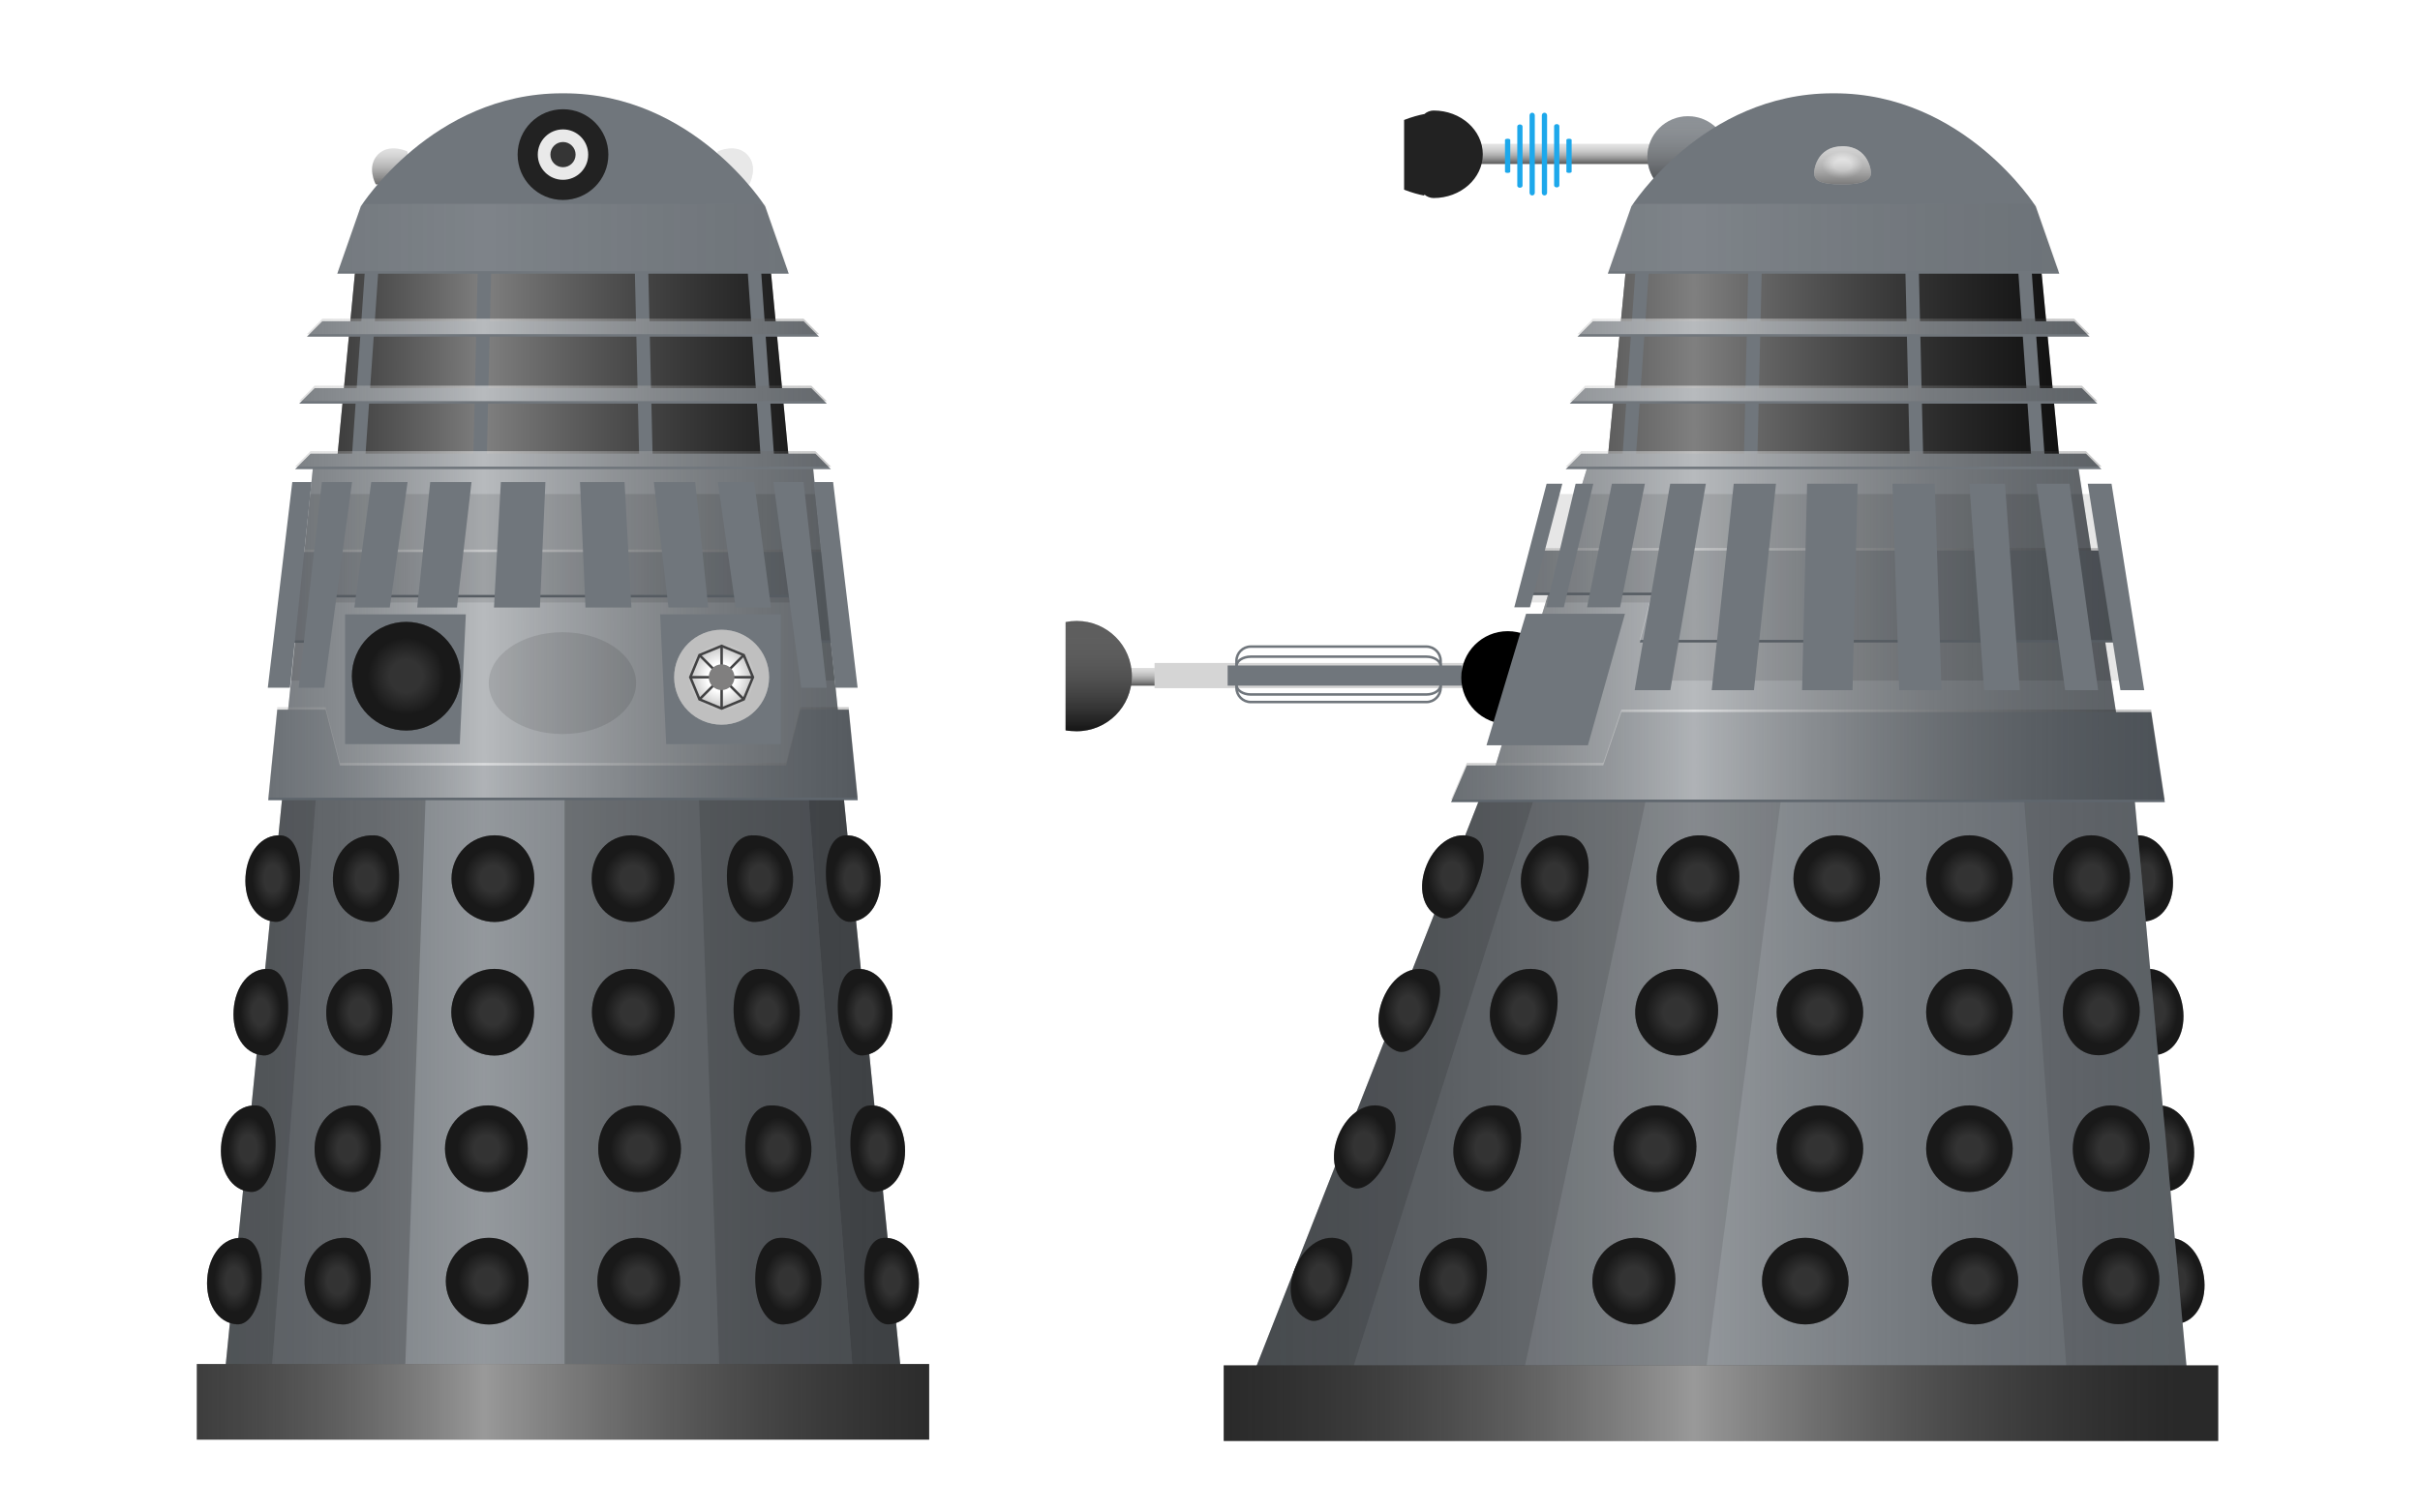
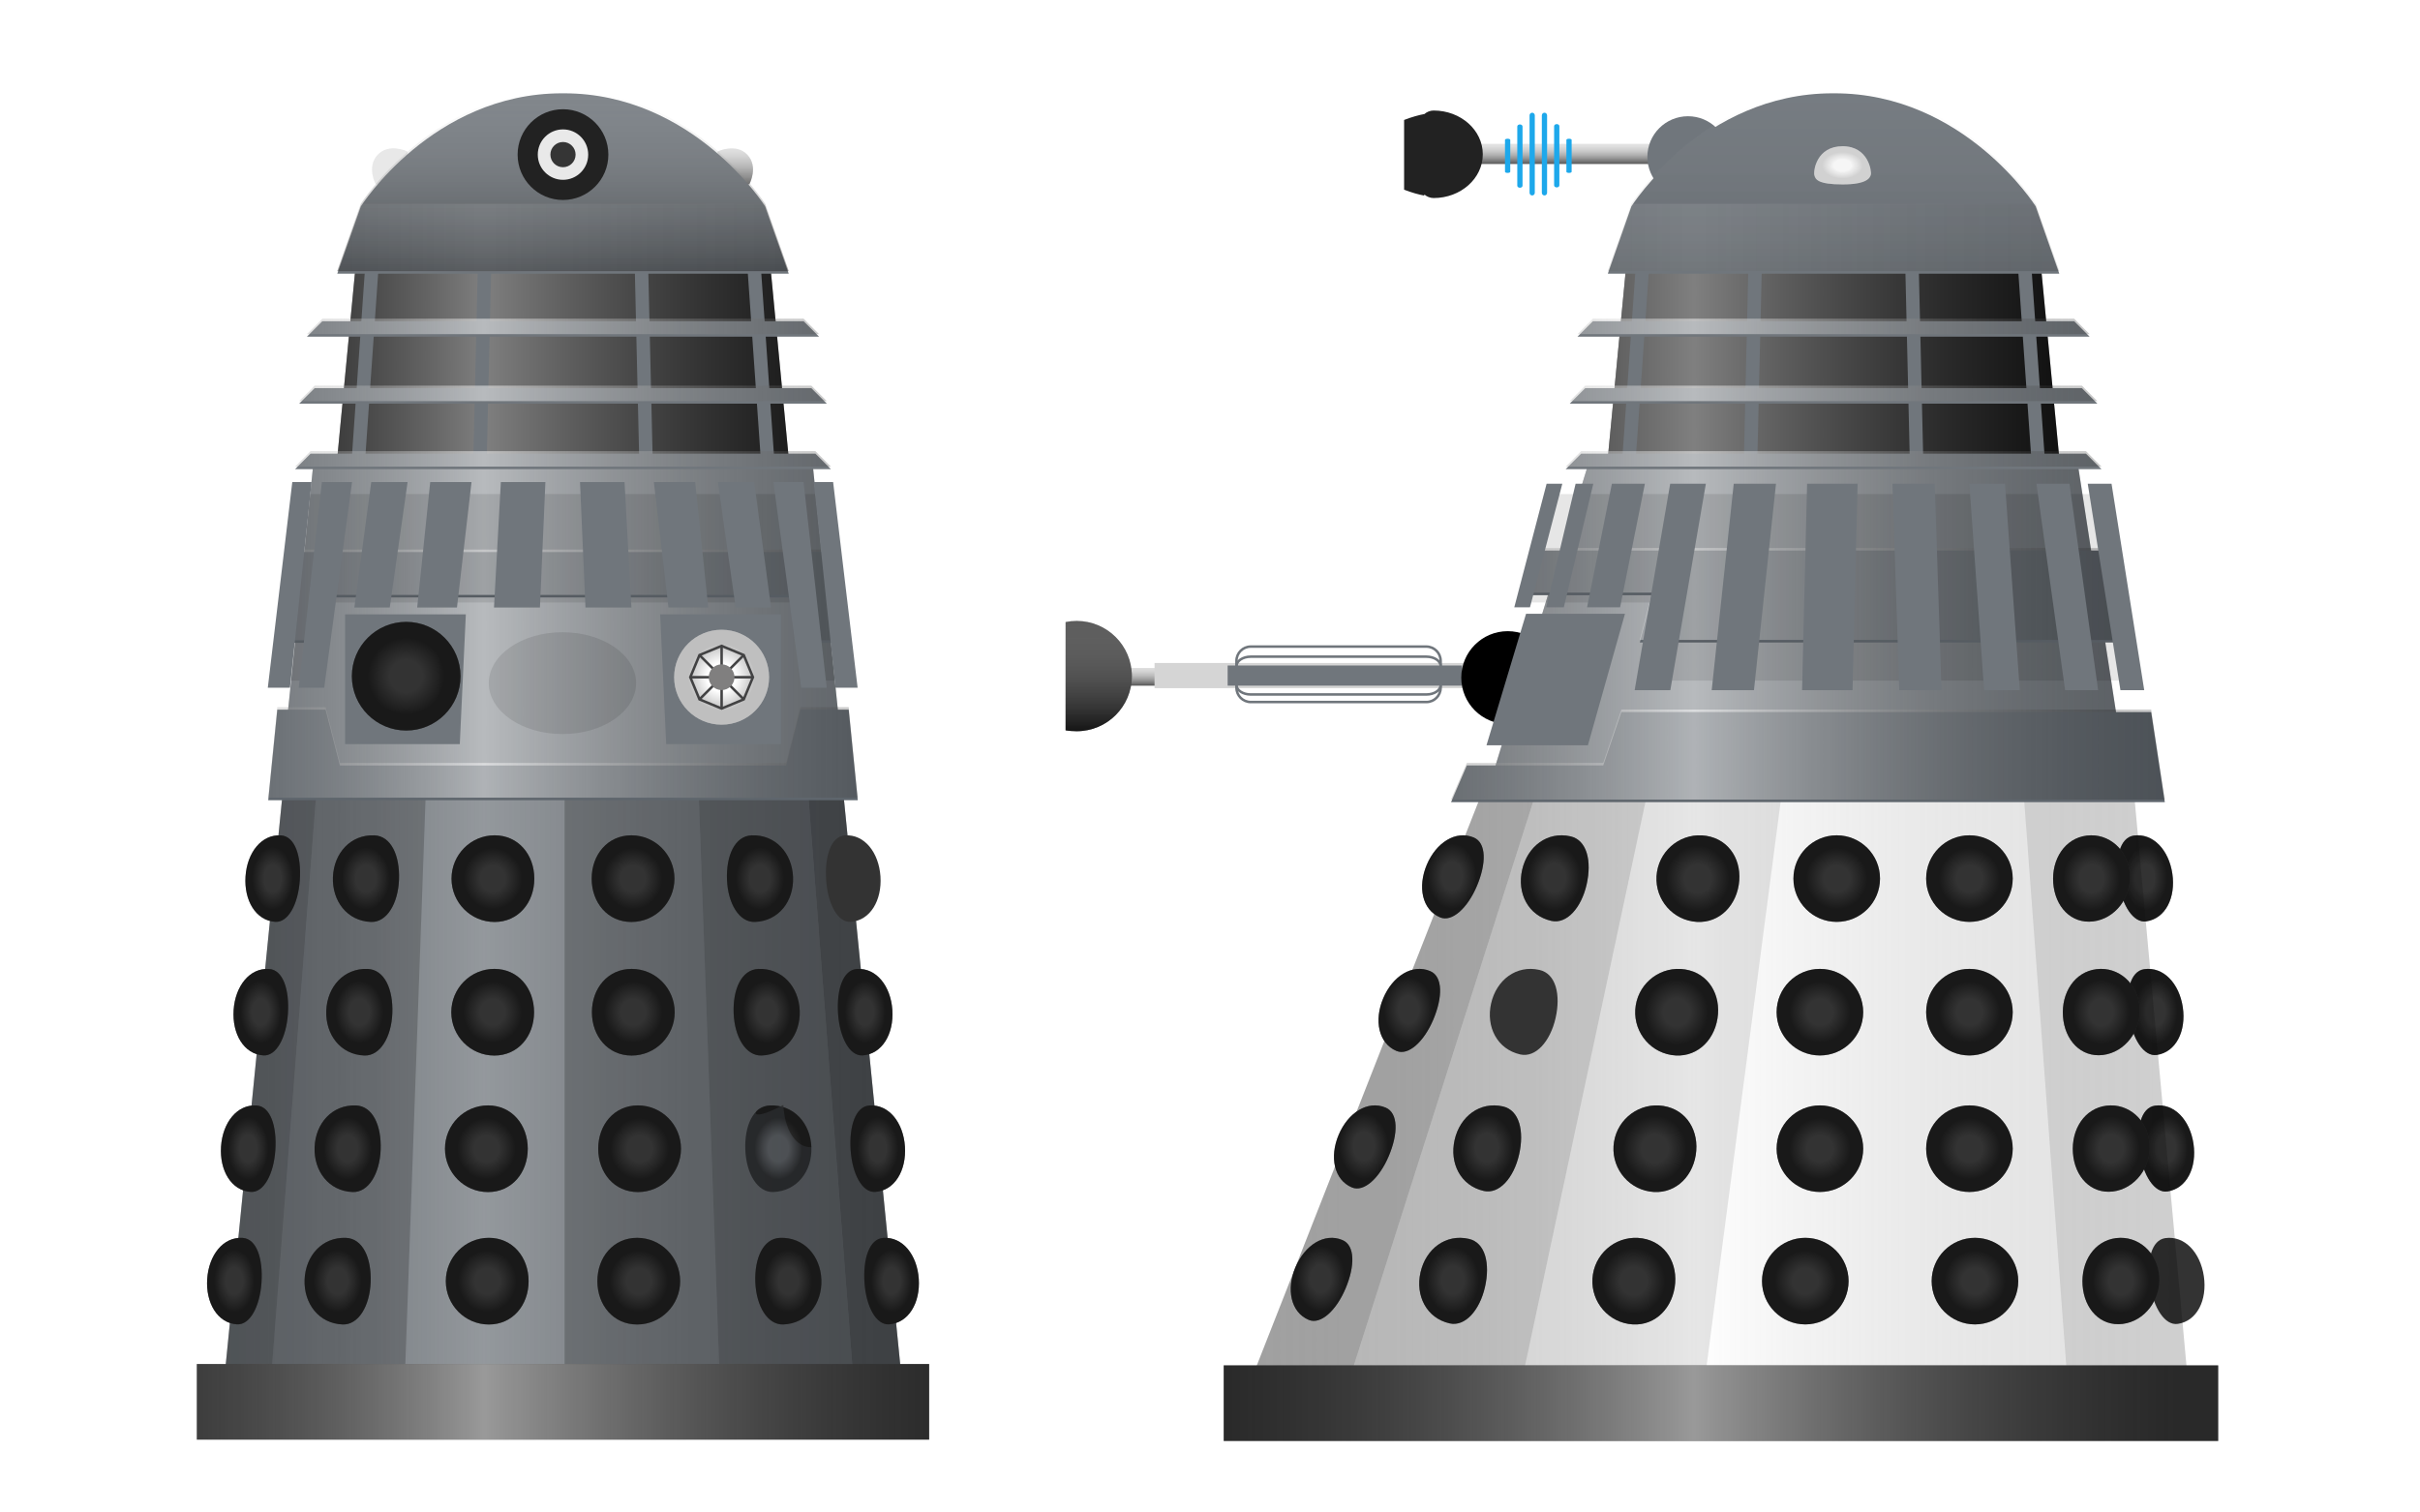
<svg xmlns="http://www.w3.org/2000/svg" xmlns:xlink="http://www.w3.org/1999/xlink" version="1.1" id="Layer_1" x="0px" y="0px" width="960" height="600" viewBox="0 0 960 600" enable-background="new 0 0 960 600" xml:space="preserve">
  <filter id="dropshadow" height="150%">
    <feGaussianBlur in="SourceAlpha" stdDeviation="1" />
    <feOffset dx="0" dy="1" result="offsetblur" />
    <feComponentTransfer>
      <feFuncA type="linear" slope="0.3" />
    </feComponentTransfer>
    <feMerge>
      <feMergeNode />
      <feMergeNode in="SourceGraphic" />
    </feMerge>
  </filter>
  <defs>
    <linearGradient y1="0%" y2="100%" x1="0" x2="0" id="myFillGrad">
      <stop offset="0%" style="stop-color:#fff;stop-opacity:0.2" />
      <stop offset="100%" style="stop-color:#000;stop-opacity:0.6" />
    </linearGradient>
    <linearGradient id="VertGrad" spreadMethod="pad" xlink:href="#myFillGrad" />
  </defs>
  <defs>
    <linearGradient id="FrontLinearGrad" gradientUnits="userSpaceOnUse">
      <stop offset="0.0" style="stop-color:#000;stop-opacity:0" />
      <stop offset="0.2" style="stop-color:#fff;stop-opacity:0.5" />
      <stop offset="0.4" style="stop-color:#000;stop-opacity:0.2" />
    </linearGradient>
  </defs>
  <defs>
    <linearGradient id="SideLinearGrad" gradientUnits="userSpaceOnUse">
      <stop offset="0.5" style="stop-color:#000;stop-opacity:0.2" />
      <stop offset="0.7" style="stop-color:#fff;stop-opacity:0.5" />
      <stop offset="0.9" style="stop-color:#000;stop-opacity:0.2" />
    </linearGradient>
  </defs>
  <defs>
    <radialGradient id="RadialGrad">
      <stop offset="0.3" style="stop-color:#000;stop-opacity:0" />
      <stop offset="0.7" style="stop-color:#000;stop-opacity:0.5" />
    </radialGradient>
  </defs>
  <path fill="#333" d="M850.578,384.477c7.686-1.123,13.954,5.738,15.328,15.131c1.375,9.395-2.66,17.766-10.347,18.889 c-5.117,0.752-9.644-6.365-11.018-15.762C843.167,393.344,845.104,385.281,850.578,384.477z" />
  <path fill="#333" d="M846.43,331.484c7.686-1.123,13.954,5.738,15.328,15.133c1.374,9.393-2.66,17.764-10.346,18.889 c-5.118,0.748-9.645-6.367-11.019-15.762C839.018,340.352,840.954,332.289,846.43,331.484z" />
  <path fill="#333" d="M854.816,438.629c7.687-1.125,13.955,5.736,15.33,15.131c1.374,9.393-2.663,17.764-10.347,18.889 c-5.119,0.75-9.643-6.365-11.019-15.76C847.404,447.494,849.341,439.432,854.816,438.629z" />
  <path fill="#333" d="M858.929,491.166c7.687-1.129,13.953,5.732,15.329,15.127c1.376,9.393-2.661,17.766-10.346,18.891 c-5.118,0.75-9.646-6.369-11.02-15.762C851.519,500.023,853.456,491.967,858.929,491.166z" />
  <path fill="url(#RadialGrad)" d="M850.578,384.477c7.686-1.123,13.954,5.738,15.328,15.131c1.375,9.395-2.66,17.766-10.347,18.889 c-5.117,0.752-9.644-6.365-11.018-15.762C843.167,393.344,845.104,385.281,850.578,384.477z" />
  <path fill="url(#RadialGrad)" d="M846.43,331.484c7.686-1.123,13.954,5.738,15.328,15.133c1.374,9.393-2.66,17.764-10.346,18.889 c-5.118,0.748-9.645-6.367-11.019-15.762C839.018,340.352,840.954,332.289,846.43,331.484z" />
  <path fill="url(#RadialGrad)" d="M854.816,438.629c7.687-1.125,13.955,5.736,15.33,15.131c1.374,9.393-2.663,17.764-10.347,18.889 c-5.119,0.75-9.643-6.365-11.019-15.76C847.404,447.494,849.341,439.432,854.816,438.629z" />
-   <path fill="url(#RadialGrad)" d="M858.929,491.166c7.687-1.129,13.953,5.732,15.329,15.127c1.376,9.393-2.661,17.766-10.346,18.891 c-5.118,0.75-9.646-6.369-11.02-15.762C851.519,500.023,853.456,491.967,858.929,491.166z" />
-   <polygon fill="#70767C" points="496.2,547.589  590.736,307.246 845.897,307.246 867.903,547.72 " />
  <polygon fill="url(#SideLinearGrad)" opacity="0.5" points="496.2,547.589  590.736,307.246 845.897,307.246 867.903,547.72 " />
  <polygon fill="#000" opacity="0.1" points="845.897,307.628 867.903,547.72 822.053,547.72 820.082,547.72 820.082,547.217 802.238,307.628   802.238,307.246 845.897,307.246   " />
  <polygon fill="#000" opacity="0" points="820.082,547.217 820.082,547.72 676.216,547.72 676.267,547.348 707.691,308 707.691,307.246   802.238,307.246 802.238,307.628   " />
  <polygon fill="#000" opacity="0.1" points="707.691,307.246 707.691,308 676.267,547.348 676.216,547.72 603.705,547.72 654.914,308   654.914,307.246   " />
  <polygon fill="#000" opacity="0.2" points="654.914,307.246 654.914,308 603.705,547.72 601.654,547.72 535.306,547.72 535.306,547.217   611.627,307.246   " />
  <polygon fill="#000" opacity="0.3" points=" 590.736,307.246 611.627,307.246 535.306,547.217 535.306,547.72 531.988,547.72   496.2,547.72   " />
  <rect x="485.436" y="541.633" fill="#333" width="394.511" height="30" />
  <rect x="485.436" y="541.633" fill="url(#SideLinearGrad)" width="394.511" height="30" />
  <path fill="#333" d="M681.313,404.055c-1.512,9.373-8.981,15.965-18.297,14.463c-9.312-1.502-15.638-10.316-14.126-19.691 c1.511-9.373,10.286-15.754,19.6-14.252C677.806,386.076,682.825,394.682,681.313,404.055z" />
  <path fill="#333" d="M689.743,351.066c-1.511,9.373-8.979,15.963-18.295,14.461c-9.313-1.5-15.637-10.316-14.126-19.689 c1.512-9.373,10.287-15.756,19.6-14.254C686.237,333.086,691.255,341.693,689.743,351.066z" />
  <path fill="#333" d="M672.691,458.209c-1.511,9.371-8.979,15.965-18.296,14.463c-9.313-1.502-15.637-10.318-14.126-19.691 c1.512-9.375,10.287-15.756,19.6-14.254C669.184,440.229,674.203,448.834,672.691,458.209z" />
  <path fill="#333" d="M664.328,510.742c-1.512,9.375-8.979,15.967-18.296,14.465c-9.313-1.502-15.637-10.316-14.125-19.691 c1.511-9.373,10.285-15.756,19.599-14.254C660.822,492.764,665.839,501.369,664.328,510.742z" />
  <path fill="#333" d="M818.372,403.248c0.692,9.4,7.107,16.314,15.842,15.258c8.729-1.057,15.247-9.533,14.554-18.934 c-0.691-9.4-8.332-16.166-17.063-15.107C822.972,385.52,817.678,393.848,818.372,403.248z" />
  <path fill="#333" d="M814.51,350.26c0.692,9.4,7.107,16.313,15.841,15.256c8.729-1.055,15.247-9.531,14.554-18.932 c-0.692-9.398-8.332-16.166-17.063-15.111C819.108,332.529,813.816,340.859,814.51,350.26z" />
  <path fill="#333" d="M822.322,457.402c0.693,9.4,7.106,16.314,15.842,15.258c8.729-1.055,15.247-9.533,14.554-18.934 c-0.692-9.402-8.332-16.166-17.063-15.109C826.923,439.672,821.629,448,822.322,457.402z" />
  <path fill="#333" d="M826.155,509.938c0.692,9.402,7.106,16.314,15.84,15.258c8.731-1.055,15.247-9.531,14.556-18.934 c-0.693-9.4-8.332-16.166-17.063-15.109C830.753,492.209,825.463,500.537,826.155,509.938z" />
  <path fill="#333" d="M617.096,403.842c-2.099,9.262-7.883,15.842-14.009,14.455c-9.201-2.084-13.67-10.986-11.573-20.248 c2.097-9.26,9.965-15.367,19.166-13.285C617.236,386.25,619.19,394.582,617.096,403.842z" />
  <path fill="#333" d="M629.409,350.854c-2.097,9.26-7.883,15.842-14.01,14.453c-9.199-2.08-13.67-10.984-11.572-20.248 c2.097-9.258,9.966-15.369,19.167-13.285C629.552,333.26,631.505,341.592,629.409,350.854z" />
  <path fill="#333" d="M602.618,457.996c-2.098,9.26-7.884,15.842-14.009,14.451c-9.202-2.08-13.671-10.984-11.573-20.244 c2.098-9.262,9.966-15.371,19.167-13.287C602.761,440.4,604.713,448.734,602.618,457.996z" />
  <path fill="#333" d="M589.088,510.531c-2.097,9.26-7.884,15.842-14.009,14.455c-9.203-2.084-13.671-10.988-11.573-20.248 c2.096-9.262,9.965-15.371,19.166-13.285C589.229,492.938,591.182,501.271,589.088,510.531z" />
  <path fill="#333" d="M568.604,404.422c-3.691,8.748-9.859,14.498-14.626,12.486c-7.157-3.02-8.959-12.139-5.266-20.883 c3.69-8.748,11.481-13.813,18.639-10.793C572.446,387.385,572.295,395.676,568.604,404.422z" />
  <path fill="#333" d="M585.896,351.432c-3.692,8.748-9.862,14.498-14.626,12.486c-7.158-3.021-8.96-12.137-5.269-20.883 c3.691-8.748,11.482-13.813,18.639-10.795C589.739,334.396,589.587,342.686,585.896,351.432z" />
  <path fill="#333" d="M550.933,458.576c-3.692,8.746-9.86,14.496-14.625,12.484c-7.156-3.02-8.959-12.137-5.268-20.883 c3.691-8.748,11.482-13.813,18.639-10.793C554.778,441.539,554.628,449.828,550.933,458.576z" />
  <path fill="#333" d="M533.789,511.109c-3.69,8.746-9.86,14.498-14.626,12.486c-7.157-3.02-8.959-12.137-5.267-20.885 c3.693-8.746,11.481-13.813,18.64-10.787C537.633,494.074,537.481,502.359,533.789,511.109z" />
  <circle fill="#333" cx="728.618" cy="348.537" r="17.172" />
  <circle fill="#333" cx="781.262" cy="348.537" r="17.172" />
  <circle fill="#333" cx="781.262" cy="401.527" r="17.172" />
  <circle fill="#333" cx="721.946" cy="401.527" r="17.172" />
  <circle fill="#333" cx="721.946" cy="455.68" r="17.172" />
  <circle fill="#333" cx="716.149" cy="508.215" r="17.172" />
  <circle fill="#333" cx="781.262" cy="455.68" r="17.172" />
  <circle fill="#333" cx="783.451" cy="508.215" r="17.172" />
  <path fill="url(#RadialGrad)" d="M681.313,404.055c-1.512,9.373-8.981,15.965-18.297,14.463c-9.312-1.502-15.638-10.316-14.126-19.691 c1.511-9.373,10.286-15.754,19.6-14.252C677.806,386.076,682.825,394.682,681.313,404.055z" />
  <path fill="url(#RadialGrad)" d="M689.743,351.066c-1.511,9.373-8.979,15.963-18.295,14.461c-9.313-1.5-15.637-10.316-14.126-19.689 c1.512-9.373,10.287-15.756,19.6-14.254C686.237,333.086,691.255,341.693,689.743,351.066z" />
  <path fill="url(#RadialGrad)" d="M672.691,458.209c-1.511,9.371-8.979,15.965-18.296,14.463c-9.313-1.502-15.637-10.318-14.126-19.691 c1.512-9.375,10.287-15.756,19.6-14.254C669.184,440.229,674.203,448.834,672.691,458.209z" />
  <path fill="url(#RadialGrad)" d="M664.328,510.742c-1.512,9.375-8.979,15.967-18.296,14.465c-9.313-1.502-15.637-10.316-14.125-19.691 c1.511-9.373,10.285-15.756,19.599-14.254C660.822,492.764,665.839,501.369,664.328,510.742z" />
  <path fill="url(#RadialGrad)" d="M818.372,403.248c0.692,9.4,7.107,16.314,15.842,15.258c8.729-1.057,15.247-9.533,14.554-18.934 c-0.691-9.4-8.332-16.166-17.063-15.107C822.972,385.52,817.678,393.848,818.372,403.248z" />
  <path fill="url(#RadialGrad)" d="M814.51,350.26c0.692,9.4,7.107,16.313,15.841,15.256c8.729-1.055,15.247-9.531,14.554-18.932 c-0.692-9.398-8.332-16.166-17.063-15.111C819.108,332.529,813.816,340.859,814.51,350.26z" />
  <path fill="url(#RadialGrad)" d="M822.322,457.402c0.693,9.4,7.106,16.314,15.842,15.258c8.729-1.055,15.247-9.533,14.554-18.934 c-0.692-9.402-8.332-16.166-17.063-15.109C826.923,439.672,821.629,448,822.322,457.402z" />
  <path fill="url(#RadialGrad)" d="M826.155,509.938c0.692,9.402,7.106,16.314,15.84,15.258c8.731-1.055,15.247-9.531,14.556-18.934 c-0.693-9.4-8.332-16.166-17.063-15.109C830.753,492.209,825.463,500.537,826.155,509.938z" />
-   <path fill="url(#RadialGrad)" d="M617.096,403.842c-2.099,9.262-7.883,15.842-14.009,14.455c-9.201-2.084-13.67-10.986-11.573-20.248 c2.097-9.26,9.965-15.367,19.166-13.285C617.236,386.25,619.19,394.582,617.096,403.842z" />
  <path fill="url(#RadialGrad)" d="M629.409,350.854c-2.097,9.26-7.883,15.842-14.01,14.453c-9.199-2.08-13.67-10.984-11.572-20.248 c2.097-9.258,9.966-15.369,19.167-13.285C629.552,333.26,631.505,341.592,629.409,350.854z" />
  <path fill="url(#RadialGrad)" d="M602.618,457.996c-2.098,9.26-7.884,15.842-14.009,14.451c-9.202-2.08-13.671-10.984-11.573-20.244 c2.098-9.262,9.966-15.371,19.167-13.287C602.761,440.4,604.713,448.734,602.618,457.996z" />
  <path fill="url(#RadialGrad)" d="M589.088,510.531c-2.097,9.26-7.884,15.842-14.009,14.455c-9.203-2.084-13.671-10.988-11.573-20.248 c2.096-9.262,9.965-15.371,19.166-13.285C589.229,492.938,591.182,501.271,589.088,510.531z" />
  <path fill="url(#RadialGrad)" d="M568.604,404.422c-3.691,8.748-9.859,14.498-14.626,12.486c-7.157-3.02-8.959-12.139-5.266-20.883 c3.69-8.748,11.481-13.813,18.639-10.793C572.446,387.385,572.295,395.676,568.604,404.422z" />
  <path fill="url(#RadialGrad)" d="M585.896,351.432c-3.692,8.748-9.862,14.498-14.626,12.486c-7.158-3.021-8.96-12.137-5.269-20.883 c3.691-8.748,11.482-13.813,18.639-10.795C589.739,334.396,589.587,342.686,585.896,351.432z" />
  <path fill="url(#RadialGrad)" d="M550.933,458.576c-3.692,8.746-9.86,14.496-14.625,12.484c-7.156-3.02-8.959-12.137-5.268-20.883 c3.691-8.748,11.482-13.813,18.639-10.793C554.778,441.539,554.628,449.828,550.933,458.576z" />
  <path fill="url(#RadialGrad)" d="M533.789,511.109c-3.69,8.746-9.86,14.498-14.626,12.486c-7.157-3.02-8.959-12.137-5.267-20.885 c3.693-8.746,11.481-13.813,18.64-10.787C537.633,494.074,537.481,502.359,533.789,511.109z" />
  <circle fill="url(#RadialGrad)" cx="728.618" cy="348.537" r="17.172" />
  <circle fill="url(#RadialGrad)" cx="781.262" cy="348.537" r="17.172" />
  <circle fill="url(#RadialGrad)" cx="781.262" cy="401.527" r="17.172" />
  <circle fill="url(#RadialGrad)" cx="721.946" cy="401.527" r="17.172" />
  <circle fill="url(#RadialGrad)" cx="721.946" cy="455.68" r="17.172" />
  <circle fill="url(#RadialGrad)" cx="716.149" cy="508.215" r="17.172" />
  <circle fill="url(#RadialGrad)" cx="781.262" cy="455.68" r="17.172" />
  <circle fill="url(#RadialGrad)" cx="783.451" cy="508.215" r="17.172" />
  <rect x="447" y="265" fill="#d5d5d5" width="141" height="7" />
  <rect x="447" y="265" fill="url(#VertGrad)" width="141" height="7" />
  <rect x="458" y="263" fill="#d5d5d5" width="130" height="10" />
  <rect x="458" y="263" fill="url(#VertGrad)" width="130" height="10" />
  <path fill="#333" d="M422.717,246.768c1.424-0.292,2.898-0.444,4.408-0.444c12.081,0,21.875,9.793,21.875,21.875 c0,12.081-9.793,21.874-21.875,21.874c-1.343,0-3.131-0.121-4.408-0.353" />
  <path fill="url(#VertGrad)" d="M422.717,246.768c1.424-0.292,2.898-0.444,4.408-0.444c12.081,0,21.875,9.793,21.875,21.875 c0,12.081-9.793,21.874-21.875,21.874c-1.343,0-3.131-0.121-4.408-0.353" />
  <polygon fill="#70767C" points="630.772,181.812 592.167,307.246 843.227,307.246 823.905,181.812 " />
  <polygon fill="url(#SideLinearGrad)" points="630.772,181.812 592.167,307.246 843.227,307.246 823.905,181.812 " />
  <polygon fill="#5F666D" points="575.63,317.211 581.896,302.65 635.994,302.65 643.192,281.472 853.355,281.472 858.773,317.211 " style="filter:url(#dropshadow)" />
  <polygon fill="#5F666D" points="839.012,217.401 845.654,253.885 650.511,253.885 655.332,235.101 602.906,235.101 609.96,217.401 " style="filter:url(#dropshadow)" />
  <polygon fill="url(#SideLinearGrad)" points="575.63,317.211 581.896,302.65 635.994,302.65 643.192,281.472 853.355,281.472 858.773,317.211 " />
  <polygon fill="url(#SideLinearGrad)" points="839.012,217.401 845.654,253.885 650.511,253.885 655.332,235.101 602.906,235.101 609.96,217.401 " />
  <rect x="487" y="264" fill="#70767C" width="93" height="8" />
  <rect x="487" y="264" fill="url(#VertGrad)" opacity="0.5" width="93" height="8" />
  <path fill="none" stroke="#70767C" stroke-miterlimit="10" d="M571.5,272.831c0,3.131-2.538,5.669-5.669,5.669h-69.662 c-3.131,0-5.669-2.538-5.669-5.669v-10.661c0-3.131,2.538-5.669,5.669-5.669h69.662c3.131,0,5.669,2.538,5.669,5.669V272.831z" />
  <path fill="none" stroke="#70767C" stroke-miterlimit="10" d="M571.5,271.749c0,2.072-2.538,3.751-5.669,3.751h-69.662 c-3.131,0-5.669-1.679-5.669-3.751v-7.498c0-2.072,2.538-3.751,5.669-3.751h69.662c3.131,0,5.669,1.679,5.669,3.751V271.749z" />
  <line fill="none" stroke="#70767C" stroke-miterlimit="10" x1="490" y1="268.5" x2="571" y2="268.5" />
  <circle fill="#000" cx="598.104" cy="268.812" r="18.426" />
  <polygon fill="#70767C" points="629.915,295.656 589.683,295.656 605.384,243.482 644.616,243.482 " />
  <polygon fill="#000" opacity="0.1" points="615,196 834,196 844.116,270 654,270 662.582,239 604,239  " />
  <polygon fill="#70767C" points="734.904,273.78 714.869,273.78 716.869,191.901 736.904,191.901   " />
  <polygon fill="#70767C" points="770.189,273.78 753.425,273.78 750.728,191.901 767.492,191.901   " />
  <polygon fill="#70767C" points="679.024,273.78 695.788,273.78 704.528,191.901 687.763,191.901   " />
  <polygon fill="#70767C" points="801.236,273.78 787.082,273.78 781.221,191.901 795.374,191.901   " />
  <polygon fill="#70767C" points="832.312,273.78 819.211,273.78 807.846,191.901 820.945,191.901   " />
  <polygon fill="#70767C" points="850.602,273.78 841.158,273.78 828.196,191.901 837.638,191.901   " />
  <path fill="#70767C" d="M632.047,191.901h-7.012l-11.683,49.025c2.311,0,4.656,0,7.01,0L632.047,191.901z" />
  <path fill="#70767C" d="M619.76,191.901h-6.229l-12.823,49.025c1.395,0,4.808,0,6.228,0L619.76,191.901z" />
  <path fill="#70767C" d="M652.519,191.901h-13.101l-9.839,49.025c4.396,0,8.789,0,13.101,0L652.519,191.901z" />
  <path fill="#70767C" d="M676.705,191.901h-14.152l-14.094,81.879c4.69,0,9.454,0,14.152,0L676.705,191.901z" />
  <polygon fill="#000" points="816.942,182.037 809.733,106.666 644.988,106.666 637.778,182.037 " />
  <polygon fill="url(#SideLinearGrad)" points="816.942,182.037 809.733,106.666 644.988,106.666 637.778,182.037 " />
  <polygon fill="#70767C" points="697.128,182.037 691.788,182.037 693.585,104.87 698.925,104.87  " />
  <polygon fill="#70767C" points="648.899,182.037 643.559,182.037 648.947,104.87 654.287,104.87  " />
  <polygon fill="#70767C" points="757.593,182.037 762.934,182.037 761.138,104.87 755.796,104.87  " />
  <polygon fill="#70767C" points="805.821,182.037 811.163,182.037 805.774,104.87 800.434,104.87  " />
  <polygon fill="#70767C" points="822.817,126.425 828.958,132.566 625.763,132.566 631.904,126.425  " style="filter:url(#dropshadow)" />
  <polygon fill="#70767C" points="825.888,152.993 832.028,159.134 622.692,159.134 628.834,152.993  " style="filter:url(#dropshadow)" />
  <polygon fill="#70767C" points="833.632,185.107 827.489,178.966 627.231,178.966 621.091,185.107  " style="filter:url(#dropshadow)" />
  <polygon fill="url(#SideLinearGrad)" points="822.817,126.425 828.958,132.566 625.763,132.566 631.904,126.425  " />
  <polygon fill="url(#SideLinearGrad)" points="825.888,152.993 832.028,159.134 622.692,159.134 628.834,152.993  " />
  <polygon fill="url(#SideLinearGrad)" points="833.632,185.107 827.489,178.966 627.231,178.966 621.091,185.107  " />
  <rect x="586.005" y="57.069" fill="#dddddd" width="71.49" height="7.975" />
  <rect x="586.005" y="57.069" fill="url(#VertGrad)" width="71.49" height="7.975" />
  <path fill="#222" d="M568.709,43.842c-1.319,0-2.709,0.527-3.709,1.44v-0.039c-2,0.357-5,1.171-8,2.341 c0,9.221,0,18.441,0,27.661c3,1.172,6,1.984,8,2.341v-0.463c1,0.914,2.39,1.44,3.709,1.44c10.774,0,19.508-7.772,19.508-17.36 C588.217,51.616,579.483,43.842,568.709,43.842z" />
  <path fill="url(#VertGrad)" d="M568.709,43.842c-1.319,0-2.709,0.527-3.709,1.44v-0.039c-2,0.357-5,1.171-8,2.341 c0,9.221,0,18.441,0,27.661c3,1.172,6,1.984,8,2.341v-0.463c1,0.914,2.39,1.44,3.709,1.44c10.774,0,19.508-7.772,19.508-17.36 C588.217,51.616,579.483,43.842,568.709,43.842z" />
  <path fill="#1da8eb" d="M606.769,76.474c0,0.587,0.465,1.063,1.04,1.063l0,0c0.576,0,1.04-0.477,1.04-1.063V45.772 c0-0.587-0.464-1.063-1.04-1.063l0,0c-0.575,0-1.04,0.476-1.04,1.063V76.474z" />
  <path fill="#1da8eb" d="M611.639,76.474c0,0.587,0.465,1.063,1.042,1.063l0,0c0.575,0,1.039-0.477,1.039-1.063V45.772 c0-0.587-0.464-1.063-1.039-1.063l0,0c-0.577,0-1.042,0.476-1.042,1.063V76.474z" />
  <path fill="#1da8eb" d="M616.506,73.533c0,0.449,0.469,0.815,1.044,0.815l0,0c0.575,0,1.041-0.366,1.041-0.815V50.041 c0-0.45-0.466-0.813-1.041-0.813l0,0c-0.575,0-1.044,0.364-1.044,0.813V73.533z" />
  <path fill="#1da8eb" d="M601.897,73.666c0,0.45,0.468,0.814,1.042,0.814l0,0c0.575,0,1.041-0.365,1.041-0.814V50.174 c0-0.449-0.466-0.813-1.041-0.813l0,0c-0.574,0-1.042,0.364-1.042,0.813V73.666z" />
  <path fill="#1da8eb" d="M597.027,68.156c0,0.243,0.467,0.44,1.042,0.44l0,0c0.573,0,1.042-0.198,1.042-0.44V55.478 c0-0.242-0.469-0.439-1.042-0.439l0,0c-0.575,0-1.042,0.197-1.042,0.439V68.156z" />
  <path fill="#1da8eb" d="M621.381,68.156c0,0.243,0.464,0.44,1.041,0.44l0,0c0.573,0,1.04-0.198,1.04-0.44V55.478 c0-0.242-0.467-0.439-1.04-0.439l0,0c-0.577,0-1.041,0.197-1.041,0.439V68.156z" />
  <circle fill="#70767C" cx="669.616" cy="62.22" r="16.11" />
-   <circle fill="url(#VertGrad)" cx="669.616" cy="62.22" r="16.11" />
  <path fill="#70767C" d="M647.162,80.87c0,0,28.306-44.857,79.836-44.857h0.728c51.529,0,79.836,44.857,79.836,44.857l9.349,26.699  H637.813L647.162,80.87z" style="filter:url(#dropshadow)" />
  <path fill="url(#VertGrad)" opacity="0.2" d="M647.162,80.87c0,0,28.306-44.857,79.836-44.857h0.728c51.529,0,79.836,44.857,79.836,44.857l9.349,26.699  H637.813L647.162,80.87z" />
  <polygon fill="url(#SideLinearGrad)" opacity="0.2" points="816.91,107.568 637.813,107.568 647.162,80.87 807.562,80.87   " />
  <path fill="#f6f6f6" d="M719.726,69.416c-0.393-1.75,0.921-11.415,11.223-11.415s11.553,10.011,11.219,11.255   s-1.399,3.91-11.221,3.91S720.118,71.166,719.726,69.416z" />
  <path fill="url(#VertGrad)" opacity="0.7" d="M719.726,69.416c-0.393-1.75,0.921-11.415,11.223-11.415s11.553,10.011,11.219,11.255   s-1.399,3.91-11.221,3.91S720.118,71.166,719.726,69.416z" />
  <path fill="url(#RadialGrad)" opacity="0.3" d="M719.726,69.416c-0.393-1.75,0.921-11.415,11.223-11.415s11.553,10.011,11.219,11.255   s-1.399,3.91-11.221,3.91S720.118,71.166,719.726,69.416z" />
  <polygon fill="#70767C" points="89.075,546.046 112.424,311.657 334.241,311.657 357.59,546.046 " />
  <polygon fill="url(#FrontLinearGrad)" opacity="0.5" points="89.075,546.046 112.424,311.657 334.241,311.657 357.59,546.046 " />
  <polygon fill="#000" opacity="0.3" points="89.075,546.046 112.424,311.657 125.707,311.657 107.611,546.046   " />
  <polygon fill="#000" opacity="0.2" points="160.623,546.046 107.611,546.046 125.707,311.657 169.001,311.657   " />
  <polygon fill="#000" opacity="0" points="223.961,546.046 160.623,546.046 169.001,311.657 223.961,311.657   " />
  <polygon fill="#000" opacity="0.2" points="285.441,546.046 223.961,546.046 223.961,311.657 277.063,311.657   " />
  <polygon fill="#000" opacity="0.3" points="338.453,546.046 285.441,546.046 277.063,311.657 320.357,311.657   " />
  <polygon fill="#000" opacity="0.4" points="357.59,546.046 338.453,546.046 320.357,311.657 334.241,311.657   " />
  <rect x="78.077" y="541.102" fill="#333" width="290.517" height="30" />
  <rect x="78.077" y="541.102" fill="url(#FrontLinearGrad)" width="290.517" height="30" />
  <path fill="#333" d="M211.864,401.547c0,9.494-6.325,17.191-15.761,17.191c-9.431,0-17.081-7.697-17.081-17.191 s7.647-17.191,17.081-17.191C205.54,384.355,211.864,392.053,211.864,401.547z" />
  <path fill="#333" d="M211.958,348.557c0,9.494-6.325,17.191-15.761,17.191c-9.432,0-17.08-7.697-17.08-17.191 s7.647-17.191,17.08-17.191C205.632,331.365,211.958,339.063,211.958,348.557z" />
  <path fill="#333" d="M209.362,455.701c0,9.492-6.324,17.191-15.76,17.191c-9.433,0-17.081-7.699-17.081-17.191 c0-9.496,7.647-17.193,17.081-17.193C203.037,438.508,209.362,446.205,209.362,455.701z" />
  <path fill="#333" d="M209.692,508.234c0,9.496-6.324,17.193-15.76,17.193c-9.433,0-17.081-7.697-17.081-17.193 c0-9.494,7.647-17.191,17.081-17.191C203.368,491.043,209.692,498.74,209.692,508.234z" />
  <path fill="#333" d="M155.637,401.947c-0.365,9.488-4.846,17.018-11.122,16.777c-9.428-0.361-15.453-8.293-15.089-17.783 c0.365-9.486,6.979-16.934,16.407-16.572C152.55,384.627,155.998,392.459,155.637,401.947z" />
  <path fill="#333" d="M158.282,348.957c-0.365,9.488-4.846,17.02-11.123,16.777c-9.427-0.359-15.453-8.293-15.088-17.781 c0.363-9.488,6.979-16.938,16.407-16.576C155.195,331.637,158.643,339.471,158.282,348.957z" />
  <path fill="#333" d="M151.008,456.102c-0.365,9.486-4.846,17.018-11.122,16.775c-9.427-0.359-15.453-8.293-15.088-17.781 c0.364-9.488,6.98-16.936,16.406-16.574C147.922,438.779,151.369,446.611,151.008,456.102z" />
  <path fill="#333" d="M147.041,508.635c-0.363,9.488-4.845,17.02-11.121,16.779c-9.429-0.361-15.454-8.297-15.09-17.785 c0.364-9.486,6.979-16.936,16.407-16.572C143.955,491.314,147.402,499.146,147.041,508.635z" />
  <path fill="#333" d="M114.219,402.111c-0.635,9.475-4.589,16.924-9.751,16.576c-7.751-0.52-12.428-8.549-11.792-18.021 c0.635-9.473,6.346-16.803,14.097-16.283C112.292,384.754,114.853,392.641,114.219,402.111z" />
  <path fill="#333" d="M118.941,349.121c-0.636,9.473-4.59,16.922-9.75,16.576c-7.751-0.52-12.429-8.549-11.793-18.021 c0.635-9.473,6.346-16.803,14.096-16.285C117.015,331.764,119.577,339.65,118.941,349.121z" />
  <path fill="#333" d="M109.23,456.266c-0.636,9.473-4.59,16.92-9.751,16.572c-7.75-0.518-12.429-8.549-11.793-18.02 c0.635-9.473,6.347-16.803,14.097-16.283C107.306,438.906,109.868,446.791,109.23,456.266z" />
  <path fill="#333" d="M103.738,508.797c-0.635,9.471-4.59,16.922-9.75,16.576c-7.751-0.52-12.429-8.551-11.794-18.023 c0.637-9.473,6.346-16.803,14.099-16.279C101.812,491.439,104.373,499.322,103.738,508.797z" />
  <path fill="#333" d="M250.568,384.355c9.432,0,17.08,7.697,17.08,17.191s-7.648,17.191-17.08,17.191 c-9.437,0-15.761-7.697-15.761-17.191S241.131,384.355,250.568,384.355z" />
  <path fill="#333" d="M250.473,331.365c9.433,0,17.081,7.697,17.081,17.191s-7.648,17.191-17.081,17.191 c-9.436,0-15.76-7.697-15.76-17.191S241.038,331.365,250.473,331.365z" />
  <path fill="#333" d="M253.069,438.508c9.433,0,17.081,7.697,17.081,17.193c0,9.492-7.648,17.191-17.081,17.191 c-9.436,0-15.761-7.699-15.761-17.191C237.308,446.205,243.633,438.508,253.069,438.508z" />
  <path fill="#333" d="M252.738,491.043c9.434,0,17.081,7.697,17.081,17.191c0,9.496-7.647,17.193-17.081,17.193 c-9.436,0-15.76-7.697-15.76-17.193C236.978,498.74,243.303,491.043,252.738,491.043z" />
  <path fill="#333" d="M300.838,384.369c9.429-0.361,16.043,7.086,16.408,16.572c0.363,9.49-5.662,17.422-15.089,17.783 c-6.277,0.24-10.758-7.289-11.122-16.777C290.673,392.459,294.12,384.627,300.838,384.369z" />
  <path fill="#333" d="M298.194,331.377c9.428-0.361,16.043,7.088,16.407,16.576c0.364,9.488-5.662,17.422-15.089,17.781 c-6.276,0.242-10.757-7.289-11.122-16.777C288.027,339.471,291.476,331.637,298.194,331.377z" />
-   <path fill="#333" d="M305.467,438.521c9.427-0.361,16.042,7.086,16.406,16.574c0.365,9.488-5.66,17.422-15.087,17.781 c-6.277,0.242-10.757-7.289-11.122-16.775C295.301,446.611,298.748,438.779,305.467,438.521z" />
+   <path fill="#333" d="M305.467,438.521c9.427-0.361,16.042,7.086,16.406,16.574c-6.277,0.242-10.757-7.289-11.122-16.775C295.301,446.611,298.748,438.779,305.467,438.521z" />
  <path fill="#333" d="M309.434,491.057c9.428-0.363,16.043,7.086,16.407,16.572c0.364,9.488-5.661,17.424-15.089,17.785 c-6.276,0.24-10.757-7.291-11.122-16.779C299.269,499.146,302.716,491.314,309.434,491.057z" />
  <path fill="#333" d="M339.898,384.383c7.75-0.52,13.462,6.811,14.097,16.283c0.635,9.473-4.042,17.502-11.793,18.021 c-5.161,0.348-9.116-7.102-9.751-16.576C331.817,392.641,334.378,384.754,339.898,384.383z" />
  <path fill="#333" d="M335.177,331.391c7.75-0.518,13.462,6.813,14.097,16.285c0.635,9.473-4.043,17.502-11.793,18.021 c-5.161,0.346-9.116-7.104-9.75-16.576C327.094,339.65,329.655,331.764,335.177,331.391z" />
  <path fill="#333" d="M344.887,438.535c7.751-0.52,13.462,6.811,14.097,16.283c0.636,9.471-4.044,17.502-11.792,18.02 c-5.162,0.348-9.115-7.1-9.752-16.572C336.803,446.791,339.364,438.906,344.887,438.535z" />
  <path fill="#333" d="M350.378,491.07c7.752-0.523,13.462,6.807,14.098,16.279c0.636,9.473-4.042,17.504-11.793,18.023 c-5.161,0.346-9.116-7.105-9.751-16.576C342.298,499.322,344.859,491.439,350.378,491.07z" />
  <path fill="url(#RadialGrad)" d="M211.864,401.547c0,9.494-6.325,17.191-15.761,17.191c-9.431,0-17.081-7.697-17.081-17.191 s7.647-17.191,17.081-17.191C205.54,384.355,211.864,392.053,211.864,401.547z" />
  <path fill="url(#RadialGrad)" d="M211.958,348.557c0,9.494-6.325,17.191-15.761,17.191c-9.432,0-17.08-7.697-17.08-17.191 s7.647-17.191,17.08-17.191C205.632,331.365,211.958,339.063,211.958,348.557z" />
  <path fill="url(#RadialGrad)" d="M209.362,455.701c0,9.492-6.324,17.191-15.76,17.191c-9.433,0-17.081-7.699-17.081-17.191 c0-9.496,7.647-17.193,17.081-17.193C203.037,438.508,209.362,446.205,209.362,455.701z" />
  <path fill="url(#RadialGrad)" d="M209.692,508.234c0,9.496-6.324,17.193-15.76,17.193c-9.433,0-17.081-7.697-17.081-17.193 c0-9.494,7.647-17.191,17.081-17.191C203.368,491.043,209.692,498.74,209.692,508.234z" />
  <path fill="url(#RadialGrad)" d="M155.637,401.947c-0.365,9.488-4.846,17.018-11.122,16.777c-9.428-0.361-15.453-8.293-15.089-17.783 c0.365-9.486,6.979-16.934,16.407-16.572C152.55,384.627,155.998,392.459,155.637,401.947z" />
  <path fill="url(#RadialGrad)" d="M158.282,348.957c-0.365,9.488-4.846,17.02-11.123,16.777c-9.427-0.359-15.453-8.293-15.088-17.781 c0.363-9.488,6.979-16.938,16.407-16.576C155.195,331.637,158.643,339.471,158.282,348.957z" />
  <path fill="url(#RadialGrad)" d="M151.008,456.102c-0.365,9.486-4.846,17.018-11.122,16.775c-9.427-0.359-15.453-8.293-15.088-17.781 c0.364-9.488,6.98-16.936,16.406-16.574C147.922,438.779,151.369,446.611,151.008,456.102z" />
  <path fill="url(#RadialGrad)" d="M147.041,508.635c-0.363,9.488-4.845,17.02-11.121,16.779c-9.429-0.361-15.454-8.297-15.09-17.785 c0.364-9.486,6.979-16.936,16.407-16.572C143.955,491.314,147.402,499.146,147.041,508.635z" />
  <path fill="url(#RadialGrad)" d="M114.219,402.111c-0.635,9.475-4.589,16.924-9.751,16.576c-7.751-0.52-12.428-8.549-11.792-18.021 c0.635-9.473,6.346-16.803,14.097-16.283C112.292,384.754,114.853,392.641,114.219,402.111z" />
  <path fill="url(#RadialGrad)" d="M118.941,349.121c-0.636,9.473-4.59,16.922-9.75,16.576c-7.751-0.52-12.429-8.549-11.793-18.021 c0.635-9.473,6.346-16.803,14.096-16.285C117.015,331.764,119.577,339.65,118.941,349.121z" />
  <path fill="url(#RadialGrad)" d="M109.23,456.266c-0.636,9.473-4.59,16.92-9.751,16.572c-7.75-0.518-12.429-8.549-11.793-18.02 c0.635-9.473,6.347-16.803,14.097-16.283C107.306,438.906,109.868,446.791,109.23,456.266z" />
  <path fill="url(#RadialGrad)" d="M103.738,508.797c-0.635,9.471-4.59,16.922-9.75,16.576c-7.751-0.52-12.429-8.551-11.794-18.023 c0.637-9.473,6.346-16.803,14.099-16.279C101.812,491.439,104.373,499.322,103.738,508.797z" />
  <path fill="url(#RadialGrad)" d="M250.568,384.355c9.432,0,17.08,7.697,17.08,17.191s-7.648,17.191-17.08,17.191 c-9.437,0-15.761-7.697-15.761-17.191S241.131,384.355,250.568,384.355z" />
  <path fill="url(#RadialGrad)" d="M250.473,331.365c9.433,0,17.081,7.697,17.081,17.191s-7.648,17.191-17.081,17.191 c-9.436,0-15.76-7.697-15.76-17.191S241.038,331.365,250.473,331.365z" />
  <path fill="url(#RadialGrad)" d="M253.069,438.508c9.433,0,17.081,7.697,17.081,17.193c0,9.492-7.648,17.191-17.081,17.191 c-9.436,0-15.761-7.699-15.761-17.191C237.308,446.205,243.633,438.508,253.069,438.508z" />
  <path fill="url(#RadialGrad)" d="M252.738,491.043c9.434,0,17.081,7.697,17.081,17.191c0,9.496-7.647,17.193-17.081,17.193 c-9.436,0-15.76-7.697-15.76-17.193C236.978,498.74,243.303,491.043,252.738,491.043z" />
  <path fill="url(#RadialGrad)" d="M300.838,384.369c9.429-0.361,16.043,7.086,16.408,16.572c0.363,9.49-5.662,17.422-15.089,17.783 c-6.277,0.24-10.758-7.289-11.122-16.777C290.673,392.459,294.12,384.627,300.838,384.369z" />
  <path fill="url(#RadialGrad)" d="M298.194,331.377c9.428-0.361,16.043,7.088,16.407,16.576c0.364,9.488-5.662,17.422-15.089,17.781 c-6.276,0.242-10.757-7.289-11.122-16.777C288.027,339.471,291.476,331.637,298.194,331.377z" />
  <path fill="url(#RadialGrad)" d="M305.467,438.521c9.427-0.361,16.042,7.086,16.406,16.574c0.365,9.488-5.66,17.422-15.087,17.781 c-6.277,0.242-10.757-7.289-11.122-16.775C295.301,446.611,298.748,438.779,305.467,438.521z" />
  <path fill="url(#RadialGrad)" d="M309.434,491.057c9.428-0.363,16.043,7.086,16.407,16.572c0.364,9.488-5.661,17.424-15.089,17.785 c-6.276,0.24-10.757-7.291-11.122-16.779C299.269,499.146,302.716,491.314,309.434,491.057z" />
  <path fill="url(#RadialGrad)" d="M339.898,384.383c7.75-0.52,13.462,6.811,14.097,16.283c0.635,9.473-4.042,17.502-11.793,18.021 c-5.161,0.348-9.116-7.102-9.751-16.576C331.817,392.641,334.378,384.754,339.898,384.383z" />
-   <path fill="url(#RadialGrad)" d="M335.177,331.391c7.75-0.518,13.462,6.813,14.097,16.285c0.635,9.473-4.043,17.502-11.793,18.021 c-5.161,0.346-9.116-7.104-9.75-16.576C327.094,339.65,329.655,331.764,335.177,331.391z" />
  <path fill="url(#RadialGrad)" d="M344.887,438.535c7.751-0.52,13.462,6.811,14.097,16.283c0.636,9.471-4.044,17.502-11.792,18.02 c-5.162,0.348-9.115-7.1-9.752-16.572C336.803,446.791,339.364,438.906,344.887,438.535z" />
  <path fill="url(#RadialGrad)" d="M350.378,491.07c7.752-0.523,13.462,6.807,14.098,16.279c0.636,9.473-4.042,17.504-11.793,18.023 c-5.161,0.346-9.116-7.105-9.751-16.576C342.298,499.322,344.859,491.439,350.378,491.07z" />
  <polygon fill="#70767C" points="335.453,311.657 111.212,311.657 124.494,182.043 322.171,182.043" />
  <polygon fill="url(#FrontLinearGrad)" points="335.453,311.657 111.212,311.657 124.494,182.043 322.171,182.043" />
  <polygon fill="#5F666D" style="filter:url(#dropshadow)" points="311.826,302.67 317.513,280.519 336.671,280.519 340.264,316.439 106.406,316.439 109.999,280.519 129.156,280.519 134.845,302.67 " />
  <polygon fill="#5F666D" style="filter:url(#dropshadow)" points="317.425,236 321.245,254 333.245,254 328.622,218 118.048,218 113.425,254 125.425,254 129.245,236 " />
  <polygon fill="url(#FrontLinearGrad)" points="311.826,302.67 317.513,280.519 336.671,280.519 340.264,316.439 106.406,316.439 109.999,280.519 129.156,280.519 134.845,302.67 " />
  <polygon fill="url(#FrontLinearGrad)" points="317.425,236 321.245,254 333.245,254 328.622,218 118.048,218 113.425,254 125.425,254 129.245,236 " />
  <polygon fill="#70767C" points="136.895,243.708 184.791,243.708 182.396,295.187 136.895,295.187  " />
  <polygon fill="#70767C" points="309.775,243.708 261.88,243.708 264.274,295.187 309.775,295.187  " />
  <circle fill="#333" cx="161.134" cy="268.247" r="21.555" />
  <circle fill="url(#RadialGrad)" cx="161.134" cy="268.247" r="21.555" />
  <circle fill="#fff" cx="286.26" cy="268.649" r="18.828" />
  <circle fill="url(#RadialGrad)" opacity="0.5" cx="286.26" cy="268.649" r="18.828" />
  <line fill="none" stroke="#424243" stroke-miterlimit="10" x1="298.684" y1="268.649" x2="273.838" y2="268.649" />
  <line fill="none" stroke="#424243" stroke-miterlimit="10" x1="286.26" y1="256.226" x2="286.26" y2="281.072" />
  <line fill="none" stroke="#424243" stroke-miterlimit="10" x1="277.477" y1="259.865" x2="295.045" y2="277.434" />
  <line fill="none" stroke="#424243" stroke-miterlimit="10" x1="277.477" y1="277.434" x2="295.045" y2="259.865" />
  <polygon fill="none" stroke="#424243" stroke-miterlimit="10" points="273.838,268.649 277.477,277.434 286.261,281.072   295.045,277.434 298.684,268.649 295.045,259.865 286.261,256.227 277.477,259.865   " />
  <circle fill="#807F7F" cx="286.26" cy="268.649" r="5.101" />
  <polygon fill="#000" opacity="0.1" points="119,196 328,196 335.453,270 323,270 318.333,239 129,239 123.609,270 109,270  " />
  <polygon fill="#70767C" points="115.037,272.828 106.235,272.828 115.952,191.22 123.609,191.22    " />
  <polygon fill="#70767C" points="161.688,191.22 154.615,241.008 140.572,241.008 147.269,191.22    " />
  <polygon fill="#70767C" points="128.604,272.828 118.495,272.828 127.69,191.22 139.657,191.22    " />
  <polygon fill="#70767C" points="216.362,191.22 214.194,241.008 195.969,241.008 198.687,191.22    " />
  <polygon fill="#70767C" points="187.058,191.22 181.275,241.008 165.493,241.008 170.663,191.22    " />
  <polygon fill="#70767C" points="331.412,272.828 340.214,272.828 330.497,191.22 322.839,191.22    " />
  <polygon fill="#70767C" points="284.761,191.22 291.833,241.008 305.877,241.008 299.179,191.22    " />
  <polygon fill="#70767C" points="317.843,272.828 327.954,272.828 318.758,191.22 306.792,191.22    " />
  <polygon fill="#70767C" points="230.086,191.22 232.254,241.008 250.479,241.008 247.761,191.22    " />
  <polygon fill="#70767C" points="259.39,191.22 265.172,241.008 280.954,241.008 275.785,191.22    " />
  <ellipse fill="#000" opacity="0.1" cx="223.116" cy="271" rx="29.218" ry="20.2" />
  <polygon fill="#000" points="312.917,182.037 305.708,106.666 140.963,106.666 133.753,182.037 " />
  <polygon fill="url(#FrontLinearGrad)" points="312.917,182.037 305.708,106.666 140.963,106.666 133.753,182.037 " />
  <polygon fill="#70767C" points="193.103,182.037 187.762,182.037 189.559,104.87 194.898,104.87  " />
  <polygon fill="#70767C" points="144.873,182.037 139.533,182.037 144.921,104.87 150.261,104.87  " />
  <polygon fill="#70767C" points="253.567,182.037 258.908,182.037 257.111,104.87 251.771,104.87  " />
  <polygon fill="#70767C" points="301.796,182.037 307.137,182.037 301.749,104.87 296.408,104.87  " />
  <polygon fill="#70767C" points="318.792,126.425 324.932,132.566 121.737,132.566 127.878,126.425  " style="filter:url(#dropshadow)" />
  <polygon fill="#70767C" points="321.862,152.993 328.002,159.134 118.667,159.134 124.808,152.993  " style="filter:url(#dropshadow)" />
  <polygon fill="#70767C" points="329.605,185.107 323.464,178.966 123.205,178.966 117.064,185.107  " style="filter:url(#dropshadow)" />
  <polygon fill="url(#FrontLinearGrad)" points="318.792,126.425 324.932,132.566 121.737,132.566 127.878,126.425  " />
  <polygon fill="url(#FrontLinearGrad)" points="321.862,152.993 328.002,159.134 118.667,159.134 124.808,152.993  " />
  <polygon fill="url(#FrontLinearGrad)" points="329.605,185.107 323.464,178.966 123.205,178.966 117.064,185.107  " />
  <path fill="#f6f6f6" d="M284.756,60.059c0,0,7.178-3.445,11.713,1.323c4.536,4.767,0.826,11.674,0.826,11.674 s-3.056,1.353-8.503-4.375C283.344,62.955,284.756,60.059,284.756,60.059z" />
  <path fill="#f6f6f6" d="M161.559,60.059c0,0-7.178-3.445-11.713,1.323c-4.536,4.767-0.826,11.674-0.826,11.674 s3.056,1.353,8.503-4.375C162.97,62.955,161.559,60.059,161.559,60.059z" />
  <path fill="url(#VertGrad)" d="M284.756,60.059c0,0,7.178-3.445,11.713,1.323c4.536,4.767,0.826,11.674,0.826,11.674 s-3.056,1.353-8.503-4.375C283.344,62.955,284.756,60.059,284.756,60.059z" />
  <path fill="url(#VertGrad)" d="M161.559,60.059c0,0-7.178-3.445-11.713,1.323c-4.536,4.767-0.826,11.674-0.826,11.674 s3.056,1.353,8.503-4.375C162.97,62.955,161.559,60.059,161.559,60.059z" />
  <path fill="url(#SideLinearGrad)" opacity="0.3" d="M284.756,60.059c0,0,7.178-3.445,11.713,1.323c4.536,4.767,0.826,11.674,0.826,11.674 s-3.056,1.353-8.503-4.375C283.344,62.955,284.756,60.059,284.756,60.059z" />
  <path fill="url(#SideLinearGrad)" opacity="0.3" d="M161.559,60.059c0,0-7.178-3.445-11.713,1.323c-4.536,4.767-0.826,11.674-0.826,11.674 s3.056,1.353,8.503-4.375C162.97,62.955,161.559,60.059,161.559,60.059z" />
  <path fill="#70767C" style="filter:url(#dropshadow)" d="M312.885,107.568H133.789l9.349-26.699c0,0,28.306-44.857,79.836-44.857h0.727  c51.53,0,79.836,44.857,79.836,44.857L312.885,107.568z" />
  <path fill="url(#VertGrad)" opacity="0.6" d="M312.885,107.568H133.789l9.349-26.699c0,0,28.306-44.857,79.836-44.857h0.727  c51.53,0,79.836,44.857,79.836,44.857L312.885,107.568z" />
  <polygon fill="url(#FrontLinearGrad)" opacity="0.2" points="312.885,107.568 133.789,107.568 143.138,80.87 303.537,80.87   " />
  <circle fill="#222" cx="223.335" cy="61.332" r="18" />
  <circle fill="#fff" opacity="0.9" cx="223.335" cy="61.332" r="10" />
  <circle fill="#222" opacity="0.9" cx="223.335" cy="61.332" r="5" />
</svg>